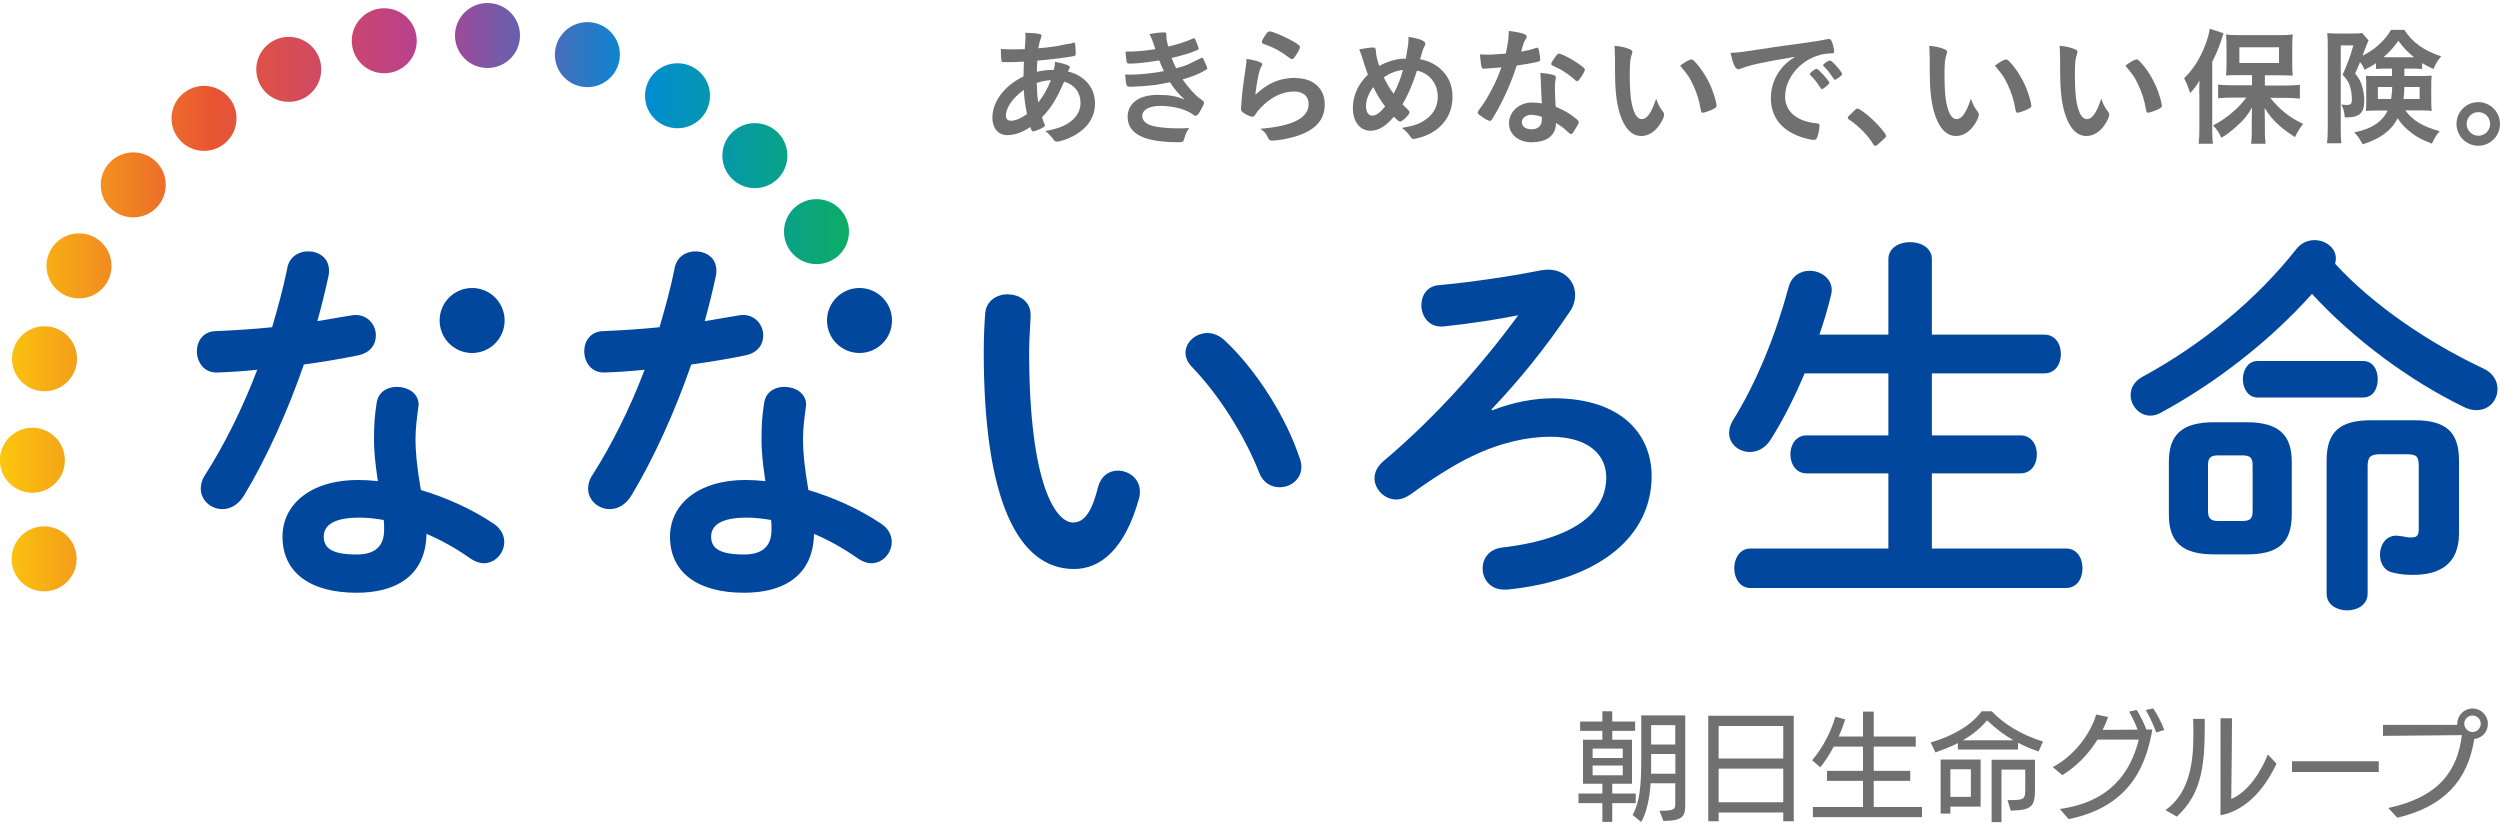
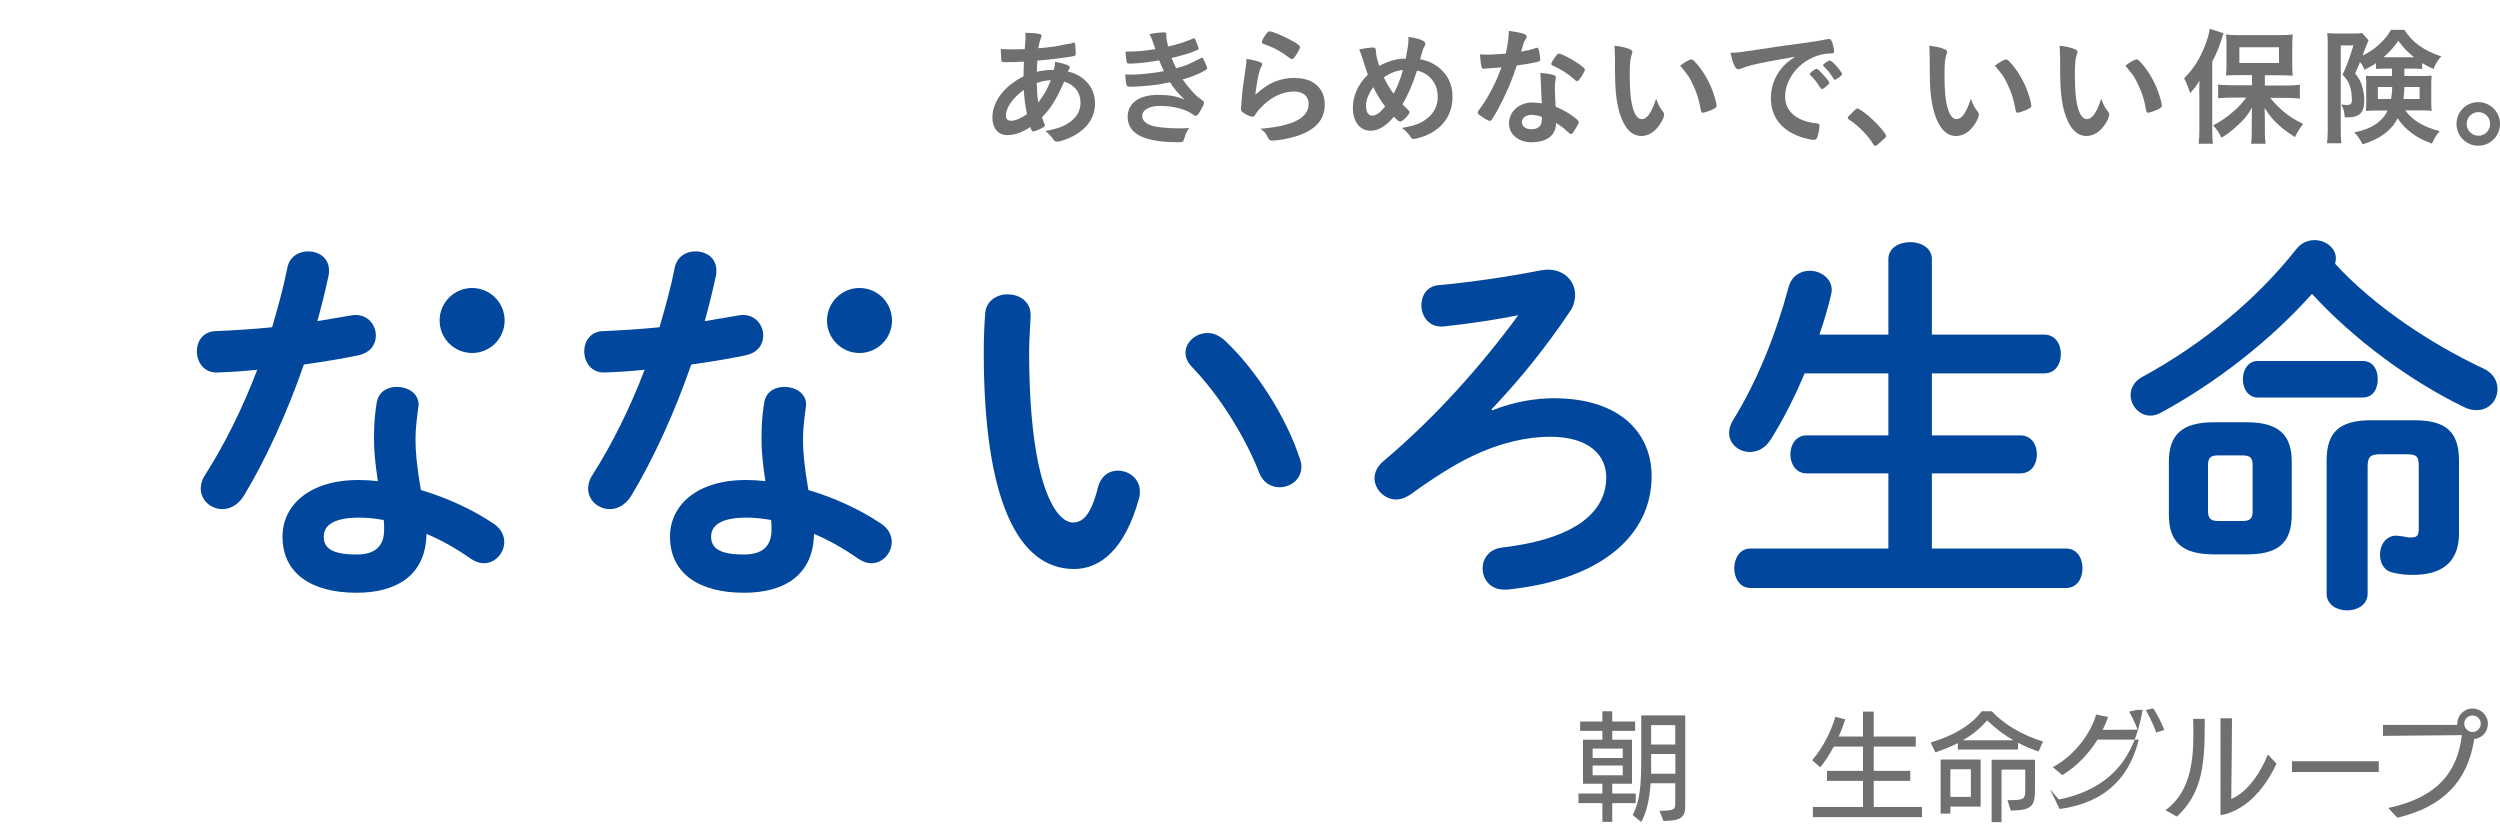
<svg xmlns="http://www.w3.org/2000/svg" id="_商品ロゴ" data-name="商品ロゴ" viewBox="0 0 200 66">
  <defs>
    <style>
      .cls-1 {
        fill: url(#_新規グラデーションスウォッチ_1);
      }

      .cls-1, .cls-2, .cls-3 {
        stroke-width: 0px;
      }

      .cls-2 {
        fill: #00479d;
      }

      .cls-3 {
        fill: #717071;
      }
    </style>
    <linearGradient id="_新規グラデーションスウォッチ_1" data-name="新規グラデーションスウォッチ 1" x1="0" y1="23.78" x2="67.91" y2="23.78" gradientUnits="userSpaceOnUse">
      <stop offset="0" stop-color="#fbc70d" />
      <stop offset=".25" stop-color="#e95532" />
      <stop offset=".5" stop-color="#b73f90" />
      <stop offset=".75" stop-color="#008bd5" />
      <stop offset="1" stop-color="#0dac67" />
    </linearGradient>
  </defs>
  <g>
    <g>
      <path class="cls-3" d="M128.98,64.25v1.5h-.79v-1.5h-1.91v-.77h1.91v-.78h-1.55v-3.52h1.55v-.71h-1.78v-.75h1.78v-.82h.79v.82h1.83v.75h-1.83v.71h1.58v3.52h-1.58v.78h1.88v.77h-1.88ZM129.82,59.89h-2.41v.75h2.41v-.75ZM129.82,61.24h-2.41v.78h2.41v-.78ZM132.76,64.86h.1c1.14,0,1.16-.16,1.16-.57v-1.63h-1.97c-.08,1.14-.28,2.25-.75,3.1l-.69-.56c.57-1.04.69-2.34.69-4.46v-3.51h3.52v7.13c0,.9-.14,1.3-1.74,1.32l-.32-.81ZM134.02,60.32h-1.93v.48c0,.36,0,.73,0,1.1h1.94v-1.58ZM134.02,58.01h-1.93v1.55h1.93v-1.55Z" />
-       <path class="cls-3" d="M142.66,65.7v-.7h-5.17v.7h-.83v-8.44h6.84v8.44h-.83ZM142.66,58.08h-5.17v2.6h5.17v-2.6ZM142.66,61.49h-5.17v2.69h5.17v-2.69Z" />
      <path class="cls-3" d="M145.03,65.37v-.81h4.01v-2.09h-2.88v-.8h2.88v-1.94h-2.34c-.34.63-.7,1.2-1.08,1.65l-.65-.56c.8-.93,1.48-2.19,1.86-3.48l.79.21c-.14.45-.32.92-.52,1.37h1.94v-1.99h.86v1.99h3.36v.81h-3.36v1.94h2.92v.8h-2.92v2.09h3.86v.81h-8.73Z" />
      <path class="cls-3" d="M163.1,60.12c-.63-.21-1.17-.44-1.66-.7v.54h-4.81v-.51c-.51.26-1.11.5-1.8.74l-.38-.79c1.93-.56,3.34-1.48,4.08-2.5h.81c.91.97,2.32,1.88,4.1,2.42l-.35.79ZM156.03,64.53v.56h-.78v-4.33h3.2v3.77h-2.42ZM157.67,61.54h-1.64v2.21h1.64v-2.21ZM161.07,59.22c-.79-.45-1.45-.97-2.1-1.59-.5.58-1.1,1.11-1.94,1.59h4.04ZM159.33,65.76v-4.98h3.47v2.15c0,1.51-.1,1.88-1.94,1.92l-.26-.84c1.37,0,1.42-.05,1.42-.91v-1.53h-1.9v4.2h-.79Z" />
-       <path class="cls-3" d="M164.77,64.72c4.07-.56,5.69-2.96,6.33-5.55h-3.3c-.66,1.07-1.62,2.11-2.81,2.84l-.77-.64c1.83-.96,3.11-2.86,3.47-4.21l.95.2c-.1.34-.25.68-.43,1.03.38,0,1.75-.02,2.8-.02-.19-.49-.44-1.03-.68-1.44l.6-.14c.26.41.58,1.03.78,1.57h.48c-.45,2.5-1.51,6.12-6.7,7.17l-.71-.82ZM172.5,58.6c-.19-.54-.52-1.24-.84-1.8l.6-.13c.32.49.69,1.17.88,1.73l-.64.2Z" />
+       <path class="cls-3" d="M164.77,64.72c4.07-.56,5.69-2.96,6.33-5.55h-3.3c-.66,1.07-1.62,2.11-2.81,2.84l-.77-.64c1.83-.96,3.11-2.86,3.47-4.21l.95.2c-.1.34-.25.68-.43,1.03.38,0,1.75-.02,2.8-.02-.19-.49-.44-1.03-.68-1.44l.6-.14h.48c-.45,2.5-1.51,6.12-6.7,7.17l-.71-.82ZM172.5,58.6c-.19-.54-.52-1.24-.84-1.8l.6-.13c.32.49.69,1.17.88,1.73l-.64.2Z" />
      <path class="cls-3" d="M173.24,64.81c1.94-1.4,2.23-3.82,2.23-6.02,0-.44,0-.87-.02-1.28h.93v.65c0,3.39-.36,5.42-2.23,7.17l-.9-.51ZM177.65,57.46h.91c0,.49-.03,4.98-.06,6.46,1.37-.58,2.38-2.2,2.93-3.56l.69.73c-.73,1.6-2.2,3.72-4.48,4.13v-7.76Z" />
      <path class="cls-3" d="M183.36,61.76v-.86h6.94v.86h-6.94Z" />
      <path class="cls-3" d="M191.05,64.64c4.1-.87,5.56-3.02,5.9-5.83-1.99.02-6.31.06-6.31.06v-.88s4.5,0,5.94,0v-.09c0-.66.54-1.22,1.22-1.22s1.23.55,1.23,1.22-.48,1.15-1.09,1.22c-.52,3.38-2.48,5.42-6.15,6.3l-.72-.77ZM198.46,57.89c0-.36-.3-.65-.66-.65s-.66.29-.66.65.3.67.66.67.66-.3.66-.67Z" />
    </g>
    <g>
      <path class="cls-2" d="M80.62,23.55c.93,0,1.83.56,1.83,1.64,0,.43-.12,1.95-.12,2.91,0,10.85,2.2,13.7,3.5,13.7.74,0,1.43-.5,2.01-2.82.25-.93.9-1.33,1.58-1.33.9,0,1.77.65,1.77,1.67,0,.19,0,.34-.06.53-1.15,4.15-3.13,5.67-5.21,5.67-4.49,0-7.22-5.55-7.22-17.33,0-1.43.06-2.36.12-3.16.09-.99.96-1.49,1.8-1.49ZM103.99,36.69c.09.25.12.46.12.65,0,1.02-.87,1.64-1.74,1.64-.65,0-1.33-.34-1.64-1.18-1.12-2.85-3.13-6.11-5.36-8.43-.37-.37-.53-.77-.53-1.15,0-.87.84-1.58,1.77-1.58.43,0,.93.19,1.36.59,2.6,2.42,4.99,6.29,6.01,9.45Z" />
      <path class="cls-2" d="M119.39,32.82c1.74-.68,3.44-.96,4.9-.96,5.46,0,7.84,2.91,7.84,6.23,0,4.71-4,8.31-11.56,9.08h-.22c-1.15,0-1.74-.84-1.74-1.7,0-.77.5-1.55,1.58-1.67,6.26-.74,8.31-3.1,8.31-5.61,0-1.74-1.33-3.25-4.49-3.25-1.74,0-3.91.43-6.23,1.55-1.27.59-3.13,1.74-4.9,3.04-.4.28-.81.43-1.18.43-.93,0-1.74-.81-1.74-1.7,0-.46.22-.96.74-1.39,4.12-3.47,7.81-7.63,10.76-11.65-1.74.34-3.66.65-6.01.9h-.19c-.99,0-1.55-.87-1.55-1.7,0-.77.43-1.52,1.39-1.61,2.45-.22,5.46-.65,8.15-1.18.22-.03.4-.06.59-.06,1.3,0,2.17.93,2.17,2.01,0,.43-.12.93-.43,1.36-1.98,2.94-3.97,5.39-6.26,7.81l.06.09Z" />
      <path class="cls-2" d="M163.54,26.77c.9,0,1.33.77,1.33,1.55s-.43,1.55-1.33,1.55h-8.99v4.96h7.07c.9,0,1.33.74,1.33,1.52s-.43,1.52-1.33,1.52h-7.07v6.01h10.72c.9,0,1.33.77,1.33,1.58s-.43,1.58-1.33,1.58h-25.23c-.87,0-1.3-.81-1.3-1.58s.43-1.58,1.3-1.58h11.03v-6.01h-6.54c-.87,0-1.3-.77-1.3-1.52s.43-1.52,1.3-1.52h6.54v-4.96h-6.7c-.81,1.92-1.74,3.75-2.7,5.27-.43.71-1.08,1.02-1.67,1.02-.9,0-1.67-.65-1.67-1.52,0-.31.09-.68.31-1.02,1.89-3.04,3.41-6.79,4.46-10.69.25-.87.96-1.27,1.67-1.27.87,0,1.77.59,1.77,1.55,0,.12-.03.25-.06.4-.25,1.05-.56,2.11-.93,3.16h5.52v-6.04c0-.9.87-1.36,1.74-1.36s1.74.46,1.74,1.36v6.04h8.99Z" />
      <path class="cls-2" d="M198.65,29.47c.81.37,1.15,1.02,1.15,1.64,0,.9-.65,1.7-1.67,1.7-.31,0-.65-.06-1.02-.25-4.28-2.08-8.8-5.39-12.15-9.05-3.32,3.72-7.69,7.13-12.12,9.52-.28.15-.56.22-.81.22-.9,0-1.58-.81-1.58-1.64,0-.56.28-1.12.99-1.49,4.68-2.54,9.08-6.14,12.27-10.2.4-.5.93-.71,1.46-.71.87,0,1.7.62,1.7,1.46,0,.15-.03.28-.06.43,3.04,3.32,7.53,6.35,11.84,8.37ZM177.11,44.35c-2.6,0-3.6-1.05-3.6-3.16v-4.25c0-2.11.99-3.16,3.6-3.16h2.63c2.6,0,3.6,1.05,3.6,3.16v4.25c0,2.42-1.3,3.16-3.6,3.16h-2.63ZM179.37,41.68c.65,0,.84-.19.84-.81v-3.63c0-.62-.19-.81-.84-.81h-1.89c-.65,0-.84.19-.84.81v3.63c0,.62.22.81.84.81h1.89ZM180.61,31.8c-.77,0-1.18-.74-1.18-1.46s.4-1.46,1.18-1.46h8.43c.81,0,1.18.71,1.18,1.46s-.37,1.46-1.18,1.46h-8.43ZM193.16,33.62c2.51,0,3.56.93,3.56,3.22v5.83c0,2.48-1.58,3.32-3.66,3.32-.59,0-.99-.03-1.67-.19s-.99-.77-.99-1.43c0-.74.43-1.52,1.33-1.52.09,0,.15.03.25.03.31.03.62.12.84.12.56,0,.68-.15.68-.71v-4.96c0-.84-.15-.99-1.02-.99h-2.05c-.84,0-1.02.25-1.02.99v10.17c0,.87-.81,1.33-1.64,1.33s-1.64-.46-1.64-1.33v-10.66c0-2.29,1.05-3.22,3.56-3.22h3.47Z" />
      <g>
-         <path class="cls-1" d="M6.13,44.71c0,1.43-1.16,2.6-2.6,2.6s-2.6-1.16-2.6-2.6,1.16-2.6,2.6-2.6,2.6,1.16,2.6,2.6ZM5.19,36.82c0-1.43-1.16-2.6-2.6-2.6s-2.6,1.16-2.6,2.6,1.16,2.6,2.6,2.6,2.6-1.16,2.6-2.6ZM3.56,26.1c-1.43,0-2.6,1.16-2.6,2.6s1.16,2.6,2.6,2.6,2.6-1.16,2.6-2.6-1.16-2.6-2.6-2.6ZM6.32,18.67c-1.43,0-2.6,1.16-2.6,2.6s1.16,2.6,2.6,2.6,2.6-1.16,2.6-2.6-1.16-2.6-2.6-2.6ZM10.66,12.19c-1.43,0-2.6,1.16-2.6,2.6s1.16,2.6,2.6,2.6,2.6-1.16,2.6-2.6-1.16-2.6-2.6-2.6ZM16.32,6.87c-1.43,0-2.6,1.16-2.6,2.6s1.16,2.6,2.6,2.6,2.6-1.16,2.6-2.6-1.16-2.6-2.6-2.6ZM23.1,2.95c-1.43,0-2.6,1.16-2.6,2.6s1.16,2.6,2.6,2.6,2.6-1.16,2.6-2.6-1.16-2.6-2.6-2.6ZM30.74.66c-1.43,0-2.6,1.16-2.6,2.6s1.16,2.6,2.6,2.6,2.6-1.16,2.6-2.6-1.16-2.6-2.6-2.6ZM39,.24c-1.43,0-2.6,1.16-2.6,2.6s1.16,2.6,2.6,2.6,2.6-1.16,2.6-2.6-1.16-2.6-2.6-2.6ZM46.99,1.77c-1.43,0-2.6,1.16-2.6,2.6s1.16,2.6,2.6,2.6,2.6-1.16,2.6-2.6-1.16-2.6-2.6-2.6ZM54.2,5.06c-1.43,0-2.6,1.16-2.6,2.6s1.16,2.6,2.6,2.6,2.6-1.16,2.6-2.6-1.16-2.6-2.6-2.6ZM60.39,9.85c-1.43,0-2.6,1.16-2.6,2.6s1.16,2.6,2.6,2.6,2.6-1.16,2.6-2.6-1.16-2.6-2.6-2.6ZM65.32,15.93c-1.43,0-2.6,1.16-2.6,2.6s1.16,2.6,2.6,2.6,2.6-1.16,2.6-2.6-1.16-2.6-2.6-2.6Z" />
        <g>
          <path class="cls-2" d="M53.97,21.44c.19-.93.93-1.33,1.67-1.33.87,0,1.67.53,1.67,1.52,0,.12,0,.28-.03.4-.25,1.18-.56,2.42-.9,3.66.93-.15,1.86-.31,2.73-.46.12-.03.25-.03.34-.03.99,0,1.61.81,1.61,1.64,0,.68-.4,1.36-1.39,1.58-1.33.28-2.85.53-4.37.74-1.3,3.75-2.98,7.47-4.77,10.45-.46.77-1.12,1.12-1.74,1.12-.93,0-1.74-.71-1.74-1.64,0-.34.09-.71.34-1.08,1.58-2.48,3.01-5.36,4.18-8.43-1.15.12-2.26.19-3.22.22-1.05.03-1.61-.84-1.61-1.7,0-.81.5-1.58,1.49-1.61,1.39-.06,2.94-.15,4.53-.31.46-1.58.9-3.16,1.21-4.71ZM59.52,47.42c-3.69,0-5.92-1.61-5.92-4.49,0-2.48,2.11-4.53,6.08-4.53.5,0,.99.03,1.55.09-.22-1.43-.31-2.48-.31-3.29,0-1.33.06-2.01.22-3.01.15-.87.87-1.24,1.61-1.24.87,0,1.74.5,1.74,1.43,0,.09-.03.15-.03.25-.12.9-.22,1.67-.22,2.54s.09,2.08.43,4.03c1.98.59,4.03,1.49,5.83,2.7.59.4.84.93.84,1.46,0,.87-.71,1.7-1.64,1.7-.31,0-.68-.12-1.05-.37-1.15-.81-2.36-1.49-3.53-1.98-.06,3.47-2.6,4.71-5.58,4.71ZM61.72,42.37c0-.28,0-.53-.03-.77-.68-.12-1.33-.19-1.95-.19-2.17,0-2.85.68-2.85,1.52,0,.9.62,1.43,2.63,1.43,1.43,0,2.2-.62,2.2-1.98Z" />
          <circle class="cls-2" cx="68.76" cy="25.64" r="2.6" />
        </g>
      </g>
      <g>
        <path class="cls-2" d="M22.98,21.44c.19-.93.93-1.33,1.67-1.33.87,0,1.67.53,1.67,1.52,0,.12,0,.28-.03.4-.25,1.18-.56,2.42-.9,3.66.93-.15,1.86-.31,2.73-.46.12-.03.25-.03.34-.03.99,0,1.61.81,1.61,1.64,0,.68-.4,1.36-1.39,1.58-1.33.28-2.85.53-4.37.74-1.3,3.75-2.98,7.47-4.77,10.45-.46.77-1.12,1.12-1.74,1.12-.93,0-1.74-.71-1.74-1.64,0-.34.09-.71.34-1.08,1.58-2.48,3.01-5.36,4.18-8.43-1.15.12-2.26.19-3.22.22-1.05.03-1.61-.84-1.61-1.7,0-.81.5-1.58,1.49-1.61,1.39-.06,2.94-.15,4.53-.31.46-1.58.9-3.16,1.21-4.71ZM28.52,47.42c-3.69,0-5.92-1.61-5.92-4.49,0-2.48,2.11-4.53,6.08-4.53.5,0,.99.03,1.55.09-.22-1.43-.31-2.48-.31-3.29,0-1.33.06-2.01.22-3.01.15-.87.87-1.24,1.61-1.24.87,0,1.74.5,1.74,1.43,0,.09-.03.15-.03.25-.12.9-.22,1.67-.22,2.54s.09,2.08.43,4.03c1.98.59,4.03,1.49,5.83,2.7.59.4.84.93.84,1.46,0,.87-.71,1.7-1.64,1.7-.31,0-.68-.12-1.05-.37-1.15-.81-2.36-1.49-3.53-1.98-.06,3.47-2.6,4.71-5.58,4.71ZM30.73,42.37c0-.28,0-.53-.03-.77-.68-.12-1.33-.19-1.95-.19-2.17,0-2.85.68-2.85,1.52,0,.9.62,1.43,2.63,1.43,1.43,0,2.2-.62,2.2-1.98Z" />
        <circle class="cls-2" cx="37.77" cy="25.64" r="2.6" />
      </g>
    </g>
  </g>
  <g>
    <path class="cls-3" d="M81.92,4.93c-.47.03-.91.04-1.31.04-.43,0-.46,0-.48-.06-.03-.06-.06-.49-.06-.79v-.2c.48.02.69.03.95.03s.65-.01.96-.02c.05-.6.06-.8.06-1.01,0-.09,0-.15-.01-.3.49.01.87.04,1.17.11.08.02.12.06.12.13,0,.05-.01.09-.06.22-.08.2-.14.46-.19.78.66-.05,1.45-.15,1.77-.23.31-.07.52-.11.58-.11.22-.02.37-.06.43-.11.01-.01.02-.01.02-.01.02,0,.03.01.05.01.04,0,.07.04.09.11.02.15.05.51.05.74,0,.15-.03.2-.13.22-.61.12-1.86.28-2.94.37-.01.04-.01.06-.01.16-.02.2-.02.22-.03.73.45-.1.85-.15,1.36-.15.07-.33.08-.41.1-.65.79.16,1.18.31,1.18.43,0,.04-.01.07-.09.21-.03.04-.05.07-.07.14,1.33.31,2.17,1.29,2.17,2.55,0,1.12-.61,2.02-1.77,2.63-.43.23-1.04.43-1.26.43-.11,0-.2-.04-.26-.12-.22-.31-.35-.45-.68-.73,1.07-.2,1.59-.41,2.11-.83.47-.4.7-.86.7-1.44,0-.82-.48-1.44-1.31-1.68-.62,1.42-1.03,2.09-1.77,2.85.05.17.09.28.18.49.04.08.05.11.05.14,0,.1-.04.13-.28.26-.26.13-.56.24-.66.24-.09,0-.11-.03-.23-.35-.6.42-1.23.65-1.86.65-.7,0-1.17-.57-1.17-1.39,0-1.29.94-2.54,2.49-3.31.01-.53.02-.99.03-1.19ZM80.47,9.25c0,.26.15.41.41.41.35,0,.81-.2,1.28-.53-.14-.7-.21-1.17-.26-1.94-.91.67-1.43,1.44-1.43,2.07ZM84.07,6.41c-.46.04-.71.08-1.13.23.02.73.04,1.04.12,1.56.43-.55.72-1.06,1.01-1.79Z" />
    <path class="cls-3" d="M92.75,4.83c-.88.15-1.8.26-2.35.26-.16,0-.24-.03-.26-.12-.04-.15-.08-.46-.1-.84.83,0,1.47-.05,2.39-.2q-.05-.15-.18-.53c-.09-.25-.17-.45-.29-.67.44-.09.84-.14,1.21-.14.09,0,.14.06.14.16v.14c0,.19.04.43.14.83.77-.17,1.43-.39,1.95-.62.08-.03.1-.04.13-.04.05,0,.08.05.17.27.09.24.19.5.19.56s-.02.07-.08.1c-.61.26-.88.35-2.08.65.14.36.19.45.36.82.57-.15.84-.25,1.05-.35l.97-.48s.03-.02.03-.02c.01,0,.03.01.04.01.04,0,.08.06.17.26.12.25.23.52.23.59q0,.07-.22.19c-.57.31-1.01.48-1.75.69.41.61,1,1.26,1.35,1.51s.36.27.36.37c0,.09-.1.31-.3.65-.17.3-.26.38-.37.38-.06,0-.07,0-.23-.11-.52-.4-1.58-.68-2.6-.68-.88,0-1.44.31-1.44.82,0,.32.25.58.69.74.4.14,1.29.24,2.24.24.23,0,.42-.01.82-.03-.18.27-.28.45-.4.88-.06.22-.13.26-.45.26-1.1,0-2.08-.12-2.73-.36-.87-.31-1.34-.88-1.34-1.66,0-1.1.91-1.77,2.41-1.77.93,0,1.51.1,2.16.39-.58-.55-.88-.92-1.18-1.4-.49.1-.74.14-1.07.2-.59.08-1.66.16-2.09.16-.33,0-.34-.01-.43-.98.23.01.4.01.5.01.66,0,1.91-.13,2.6-.28-.12-.26-.26-.56-.37-.85Z" />
    <path class="cls-3" d="M103.66,6.25c1.41,0,2.32.83,2.32,2.1s-.77,2.07-2.31,2.56c-.56.17-1.47.34-1.88.34-.22,0-.27-.05-.41-.35-.11-.24-.24-.38-.55-.6,2.58-.21,3.86-.86,3.86-1.98,0-.63-.44-1-1.18-1-.94,0-1.9.48-2.69,1.34-.14.14-.28.32-.37.47-.09.15-.15.21-.25.21-.15,0-.51-.15-.76-.34-.12-.09-.16-.16-.16-.33q0-.08.03-.33s0-.1.01-.22c.05-.66.08-.94.21-1.86q.02-.11.09-.6s.03-.23.08-.61c.01-.09.02-.17.02-.34.49.07.96.19,1.15.3.08.04.12.09.11.15,0,.04-.02.07-.05.13-.11.17-.14.27-.24.66-.09.39-.24,1.3-.26,1.63,1.05-.97,1.96-1.35,3.23-1.35ZM103.48,3.32c.4.24.52.35.52.46,0,.09-.16.4-.34.66-.16.24-.23.29-.31.29-.05,0-.08-.02-.21-.11-.69-.52-1.23-.82-2.01-1.09-.15-.06-.18-.08-.18-.16,0-.1.08-.28.27-.55.16-.25.24-.31.35-.31.25,0,1.25.43,1.9.81Z" />
    <path class="cls-3" d="M112.47,4.66c.15-.84.21-1.2.21-1.54,0-.04,0-.1-.01-.17.86.12,1.36.32,1.36.55,0,.08-.01.09-.12.3-.08.14-.15.39-.3.94.7.12,1.28.43,1.75.89.57.57.84,1.27.84,2.12,0,1.43-.78,2.54-2.17,3.11-.28.11-.82.26-.96.26-.08,0-.13-.04-.21-.14-.16-.27-.41-.53-.71-.75,1.04-.17,1.53-.36,2.05-.78.55-.44.82-1.02.82-1.72,0-1.04-.67-1.88-1.66-2.08-.34,1.07-.71,1.92-1.16,2.7.15.15.25.25.41.4.11.1.15.16.15.24,0,.17-.58.74-.74.74-.08,0-.22-.09-.51-.39-.63.75-1.24,1.12-1.86,1.12-.85,0-1.42-.72-1.42-1.82,0-.99.41-1.9,1.2-2.67-.14-.37-.16-.46-.39-1.17-.08-.27-.18-.56-.3-.85.37-.08.85-.15,1.1-.15.1,0,.16.03.2.1q.03.05.04.3c.01.22.1.61.26,1.08.67-.38,1.42-.6,2.13-.59ZM109.87,6.96c-.38.5-.59,1.04-.59,1.52s.2.77.49.77c.32,0,.62-.22,1.04-.73-.38-.5-.64-.94-.95-1.56ZM112.23,5.59c-.57.08-1.01.25-1.53.6.27.53.47.88.79,1.31.35-.68.56-1.2.74-1.9Z" />
    <path class="cls-3" d="M119.21,5.46c-.19.01-.3.02-.42.03-.09.01-.1.01-.11.01-.08,0-.12-.03-.15-.13-.05-.16-.12-.71-.13-1.02.11.01.41.02.78.02.11,0,.93-.05,1.28-.08.18-.83.24-1.26.24-1.82,1.06.14,1.44.27,1.44.46,0,.07-.01.09-.16.33-.08.12-.11.24-.29.87.48-.08.77-.15,1.15-.28.07-.02.1-.03.15-.03.07,0,.09.05.15.35.05.26.08.47.08.59,0,.12-.03.14-.3.21-.35.08-.95.19-1.58.27-.38,1.15-.64,1.77-1.11,2.74-.36.72-.57,1.1-.84,1.53-.08.12-.13.16-.21.16-.1,0-.39-.15-.75-.42-.16-.11-.21-.16-.21-.24s.04-.13.17-.32c.3-.37.69-1.01,1.03-1.69.29-.57.39-.8.69-1.61-.4.03-.43.04-.9.07ZM122.6,11.39c-1.12,0-1.88-.62-1.88-1.53s.79-1.66,1.85-1.66c.25,0,.36.01.78.07-.04-.49-.04-.69-.08-1.65,0-.2-.02-.46-.04-.79.52.05.93.11,1.12.2.08.03.12.08.12.16,0,.05-.01.09-.02.16-.05.22-.06.37-.06.65,0,.38.03,1.03.06,1.53.73.33,1.03.49,1.54.89.23.17.31.27.31.35,0,.1-.05.2-.34.66-.12.21-.22.3-.29.3q-.06,0-.35-.27c-.23-.23-.48-.4-.84-.62,0,.96-.7,1.53-1.88,1.53ZM122.58,9.18c-.49,0-.83.24-.83.6,0,.34.31.56.77.56.55,0,.83-.28.83-.82,0-.08,0-.16-.01-.16-.21-.1-.48-.16-.76-.16ZM126.42,6.26c-.12.17-.18.23-.26.23-.05,0-.09-.02-.16-.09-.26-.25-.62-.51-1-.75q-.25-.15-.7-.36c-.14-.06-.2-.1-.2-.18,0-.07.05-.16.21-.4.25-.36.31-.42.4-.42.2,0,.96.39,1.5.76.44.3.58.42.58.53,0,.08-.16.39-.37.69Z" />
    <path class="cls-3" d="M129.19,4.59c0-.3-.01-.7-.03-.93.47.05.82.12,1.1.23.25.09.33.15.33.27q0,.06-.04.16c-.13.35-.17.74-.17,1.68,0,1.32.08,2.14.29,2.77.15.48.39.76.67.76.42,0,.77-.49,1.15-1.63.2.52.27.68.56,1.05.05.07.08.14.08.22,0,.16-.15.51-.36.81-.4.59-.92.9-1.46.9-.79,0-1.39-.64-1.76-1.9-.24-.82-.35-1.86-.35-3.3v-1.08ZM135.31,4.75c.06,0,.11.03.19.1.51.49,1.05,1.32,1.39,2.12.23.55.44,1.28.44,1.49,0,.1-.05.15-.27.27-.24.12-.72.29-.84.29-.09,0-.13-.05-.16-.24-.13-.79-.32-1.37-.64-2.04-.29-.6-.31-.63-1.01-1.49.43-.32.77-.5.9-.5Z" />
    <path class="cls-3" d="M140.06,5.24c-.27.06-.36.09-.73.23-.13.05-.21.07-.27.07-.23,0-.43-.42-.62-1.31.66-.03.89-.06,2.04-.24,1.23-.19,2.8-.42,3.62-.52.93-.12,1.67-.25,2.06-.33.07-.02.1-.02.15-.02.13,0,.19.06.28.32.08.22.14.52.14.67,0,.12-.04.16-.18.16-.22,0-.41.02-.61.05-1.74.29-3.13,1.81-3.13,3.41,0,1.2.95,1.99,2.55,2.14.14.01.2.06.2.18,0,.26-.1.75-.2.98-.05.11-.13.16-.27.16s-.44-.06-.76-.15c-1.75-.51-2.66-1.62-2.66-3.2,0-.85.28-1.65.81-2.32.29-.37.53-.58,1.12-.98-1.35.23-2.77.49-3.55.69ZM145.33,5.5c.14,0,1.02.98,1.02,1.13,0,.05-.06.11-.25.28-.2.16-.21.16-.29.2q-.05.02-.07.02s-.05-.01-.24-.3c-.16-.26-.34-.48-.67-.82-.02-.02-.05-.07-.05-.08.02-.05.03-.08.04-.08.03-.04.21-.19.25-.22.1-.05.16-.09.17-.1.01-.02.03-.02.03-.02h.05ZM147.09,6.21c-.15.11-.25.17-.3.17-.04,0-.06-.02-.11-.1-.31-.46-.46-.66-.79-.98-.02-.03-.04-.06-.04-.08,0-.05.06-.11.21-.22.14-.1.27-.16.32-.16.07,0,.2.09.41.31.3.31.58.69.58.78,0,.06-.07.13-.27.28Z" />
    <path class="cls-3" d="M148.29,8.89c.18-.16.24-.21.31-.21.13,0,.75.45,1.2.88.51.47,1.09,1.16,1.09,1.31,0,.09-.02.11-.32.38-.39.36-.47.42-.54.42-.06,0-.12-.04-.18-.14-.36-.64-1.18-1.48-1.91-1.95-.08-.06-.12-.1-.12-.16,0-.07.02-.1.47-.52Z" />
    <path class="cls-3" d="M154.37,4.59c0-.3-.01-.7-.03-.93.47.05.82.12,1.1.23.25.09.33.15.33.27q0,.06-.04.16c-.13.35-.17.74-.17,1.68,0,1.32.08,2.14.29,2.77.15.48.39.76.67.76.42,0,.77-.49,1.15-1.63.2.52.27.68.56,1.05.05.07.08.14.08.22,0,.16-.15.51-.36.81-.4.59-.92.9-1.46.9-.79,0-1.39-.64-1.76-1.9-.24-.82-.35-1.86-.35-3.3v-1.08ZM160.49,4.75c.06,0,.11.03.19.1.51.49,1.05,1.32,1.39,2.12.23.55.44,1.28.44,1.49,0,.1-.05.15-.27.27-.24.12-.72.29-.84.29-.09,0-.13-.05-.16-.24-.13-.79-.32-1.37-.64-2.04-.29-.6-.31-.63-1.01-1.49.43-.32.77-.5.9-.5Z" />
    <path class="cls-3" d="M164.8,4.59c0-.3-.01-.7-.03-.93.47.05.82.12,1.1.23.25.09.33.15.33.27q0,.06-.04.16c-.13.35-.17.74-.17,1.68,0,1.32.08,2.14.29,2.77.15.48.39.76.67.76.42,0,.77-.49,1.15-1.63.19.52.27.68.56,1.05.05.07.08.14.08.22,0,.16-.15.51-.36.81-.4.59-.92.9-1.46.9-.79,0-1.39-.64-1.76-1.9-.24-.82-.35-1.86-.35-3.3v-1.08ZM170.92,4.75c.06,0,.11.03.2.1.51.49,1.05,1.32,1.39,2.12.23.55.44,1.28.44,1.49,0,.1-.05.15-.27.27-.24.12-.72.29-.84.29-.09,0-.13-.05-.16-.24-.13-.79-.32-1.37-.64-2.04-.29-.6-.31-.63-1.01-1.49.43-.32.77-.5.89-.5Z" />
    <path class="cls-3" d="M175.94,7.54c0-.33,0-.5.02-1.09-.25.41-.4.62-.75,1-.2-.61-.25-.73-.48-1.19.74-.73,1.25-1.54,1.67-2.61.2-.5.33-.98.38-1.35l1.1.36q-.05.14-.14.44c-.2.64-.4,1.12-.76,1.84v5.42c0,.43.01.74.05,1.14h-1.14c.05-.42.06-.69.06-1.16v-2.8ZM180.14,6.01h-1.06c-.43,0-.75.01-1,.03.03-.28.04-.55.04-.95v-1.43c0-.38-.01-.62-.04-.9.29.04.56.05,1.09.05h3.16c.49,0,.79-.01,1.09-.05-.03.32-.04.5-.04.97v1.38c0,.42.01.65.04.94q-.11-.01-.29-.01s-.11-.01-.22-.01c-.17-.01-.33-.01-.47-.01h-1.25v.82h1.73c.35,0,.76-.02,1.07-.06v1.11c-.36-.04-.74-.06-1.04-.06h-1.33c.79.97,1.59,1.6,2.63,2.08-.29.38-.43.62-.66,1.06-.69-.46-.92-.63-1.25-.93-.49-.44-.77-.77-1.17-1.4.01.35.02.76.02,1.05v.91c0,.33.02.6.06.9h-1.16c.03-.32.05-.59.05-.91v-.93c0-.12.01-.47.02-1.05-.39.67-.68,1.01-1.27,1.53-.44.39-.73.61-1.17.88-.25-.48-.31-.58-.67-.99.64-.33,1.15-.69,1.7-1.18.38-.34.56-.53.95-1.04h-1.18c-.38,0-.76.02-1.07.05v-1.09c.31.03.64.05,1.07.05h1.64v-.82ZM179.15,5.04h3.17v-1.26h-3.17v1.26Z" />
    <path class="cls-3" d="M190.87,5.49c-.4,0-.58.01-.79.03v-.47c-.28.2-.52.34-.92.53-.11-.27-.17-.38-.36-.61-.2.5-.21.53-.39.9.3.39.42.6.53.93.12.36.2.82.2,1.25,0,.74-.2,1.09-.69,1.25-.19.07-.42.09-.87.09-.03-.44-.1-.72-.28-1.03.25.03.32.04.39.04.37,0,.46-.09.46-.44,0-.28-.04-.61-.1-.86-.12-.48-.27-.73-.64-1.12.36-.8.61-1.47.86-2.35h-1.01v6.71c0,.58.01.83.05,1.12h-1.15c.04-.3.06-.62.06-1.13V3.57c0-.31-.01-.6-.04-.92.22.02.43.03.76.03h1.36c.34,0,.52-.01.67-.04l.51.59c-.05.11-.11.25-.12.29-.06.15-.11.29-.19.48q-.12.32-.17.46c.56-.3.85-.49,1.21-.8.5-.44.78-.77,1.07-1.27h1.07c.62.98,1.55,1.66,2.95,2.12-.29.32-.44.57-.62,1.01-.5-.24-.59-.28-.91-.47v.47c-.18-.02-.4-.03-.79-.03h-.63v.59h1.31c.4,0,.64-.01.87-.03-.03.39-.03.54-.03.78v1.25q0,.34.03.79c-.27-.03-.52-.04-.93-.04h-1.18c.6.81,1.42,1.31,2.75,1.66-.29.35-.42.57-.61,1-.74-.28-1.15-.49-1.59-.82-.49-.36-.87-.75-1.16-1.21-.51,1-1.37,1.63-2.8,2.09-.23-.44-.38-.67-.67-.96,1.36-.26,2.25-.85,2.67-1.75h-.84c-.37,0-.63.01-.9.04q.01-.1.02-.28c0-.06.01-.27.01-.39v-1.45c0-.29,0-.35-.03-.7.28.02.36.02.84.02h1.25v-.59h-.52ZM190.23,6.96v.96h1.06c.05-.36.08-.62.09-.96h-1.15ZM193.12,4.58c-.51-.41-.89-.81-1.25-1.32-.36.52-.66.85-1.19,1.32h2.45ZM192.35,6.96c-.01.39-.03.67-.07.96h1.29v-.96h-1.22Z" />
    <path class="cls-3" d="M200,9.91c0,.97-.78,1.75-1.74,1.75s-1.74-.78-1.74-1.75.78-1.74,1.74-1.74,1.74.78,1.74,1.74ZM197.33,9.91c0,.52.42.95.94.95s.94-.42.94-.95-.42-.94-.94-.94-.94.42-.94.94Z" />
  </g>
</svg>